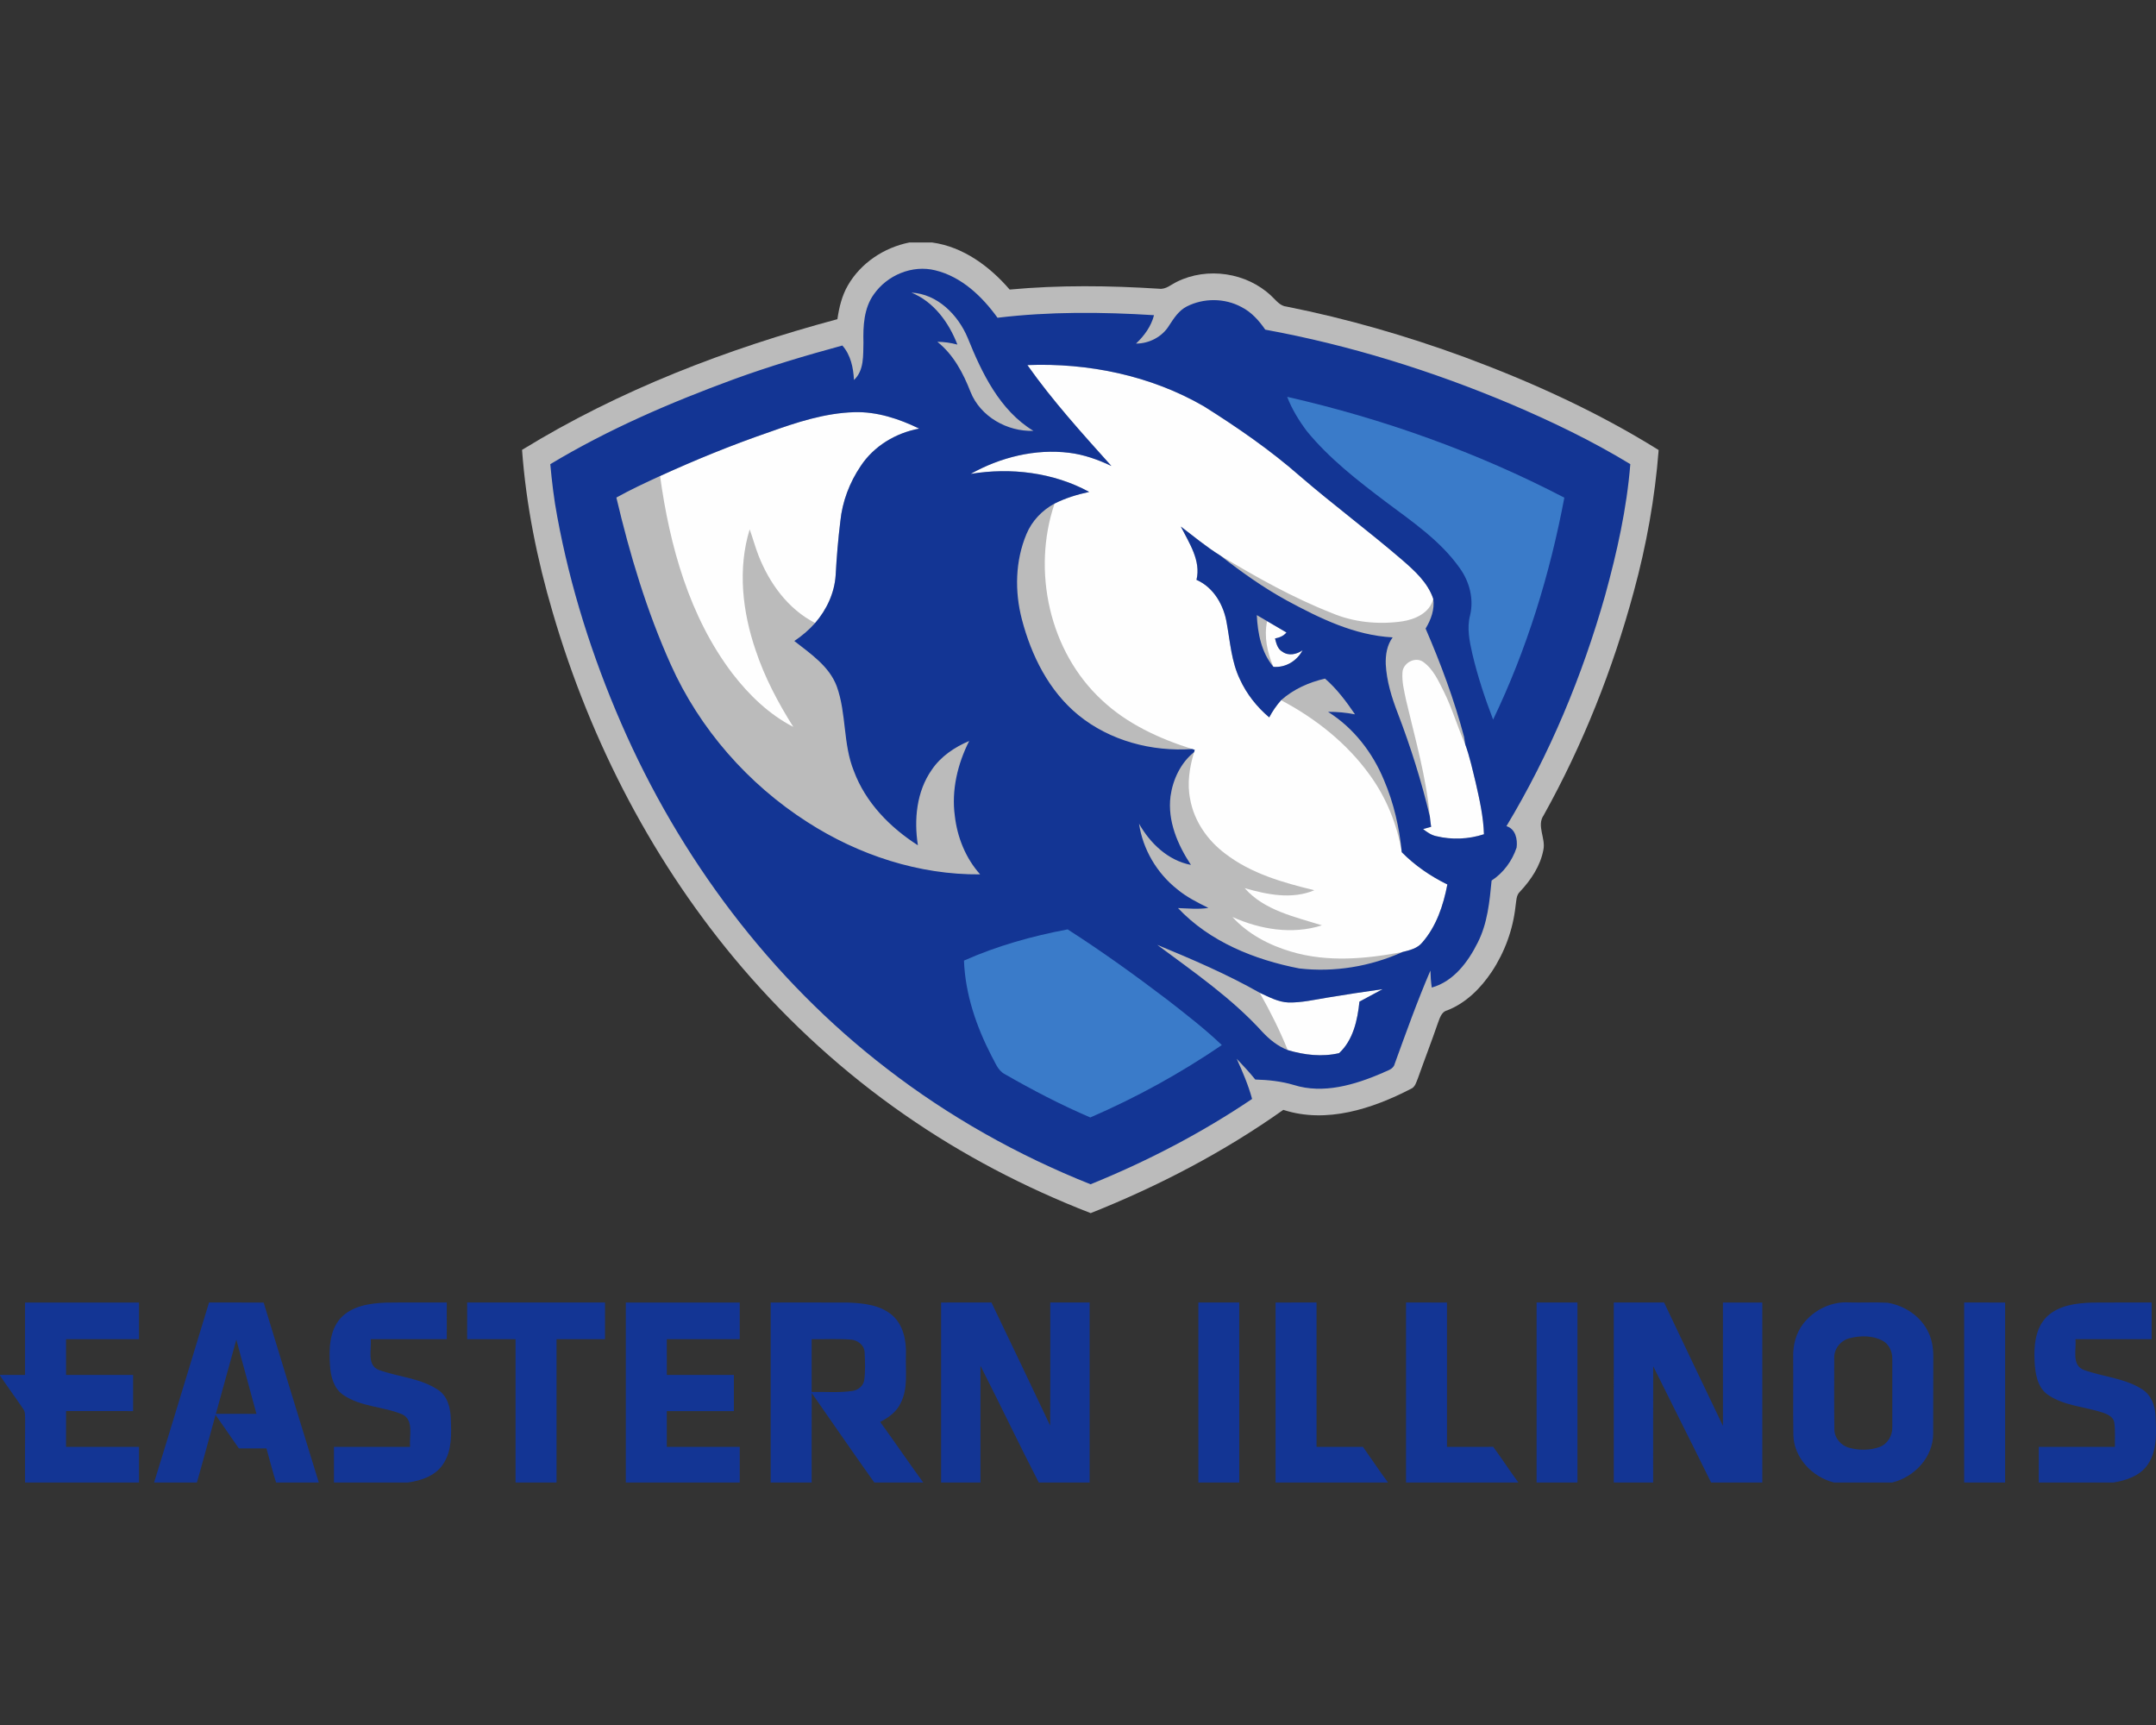
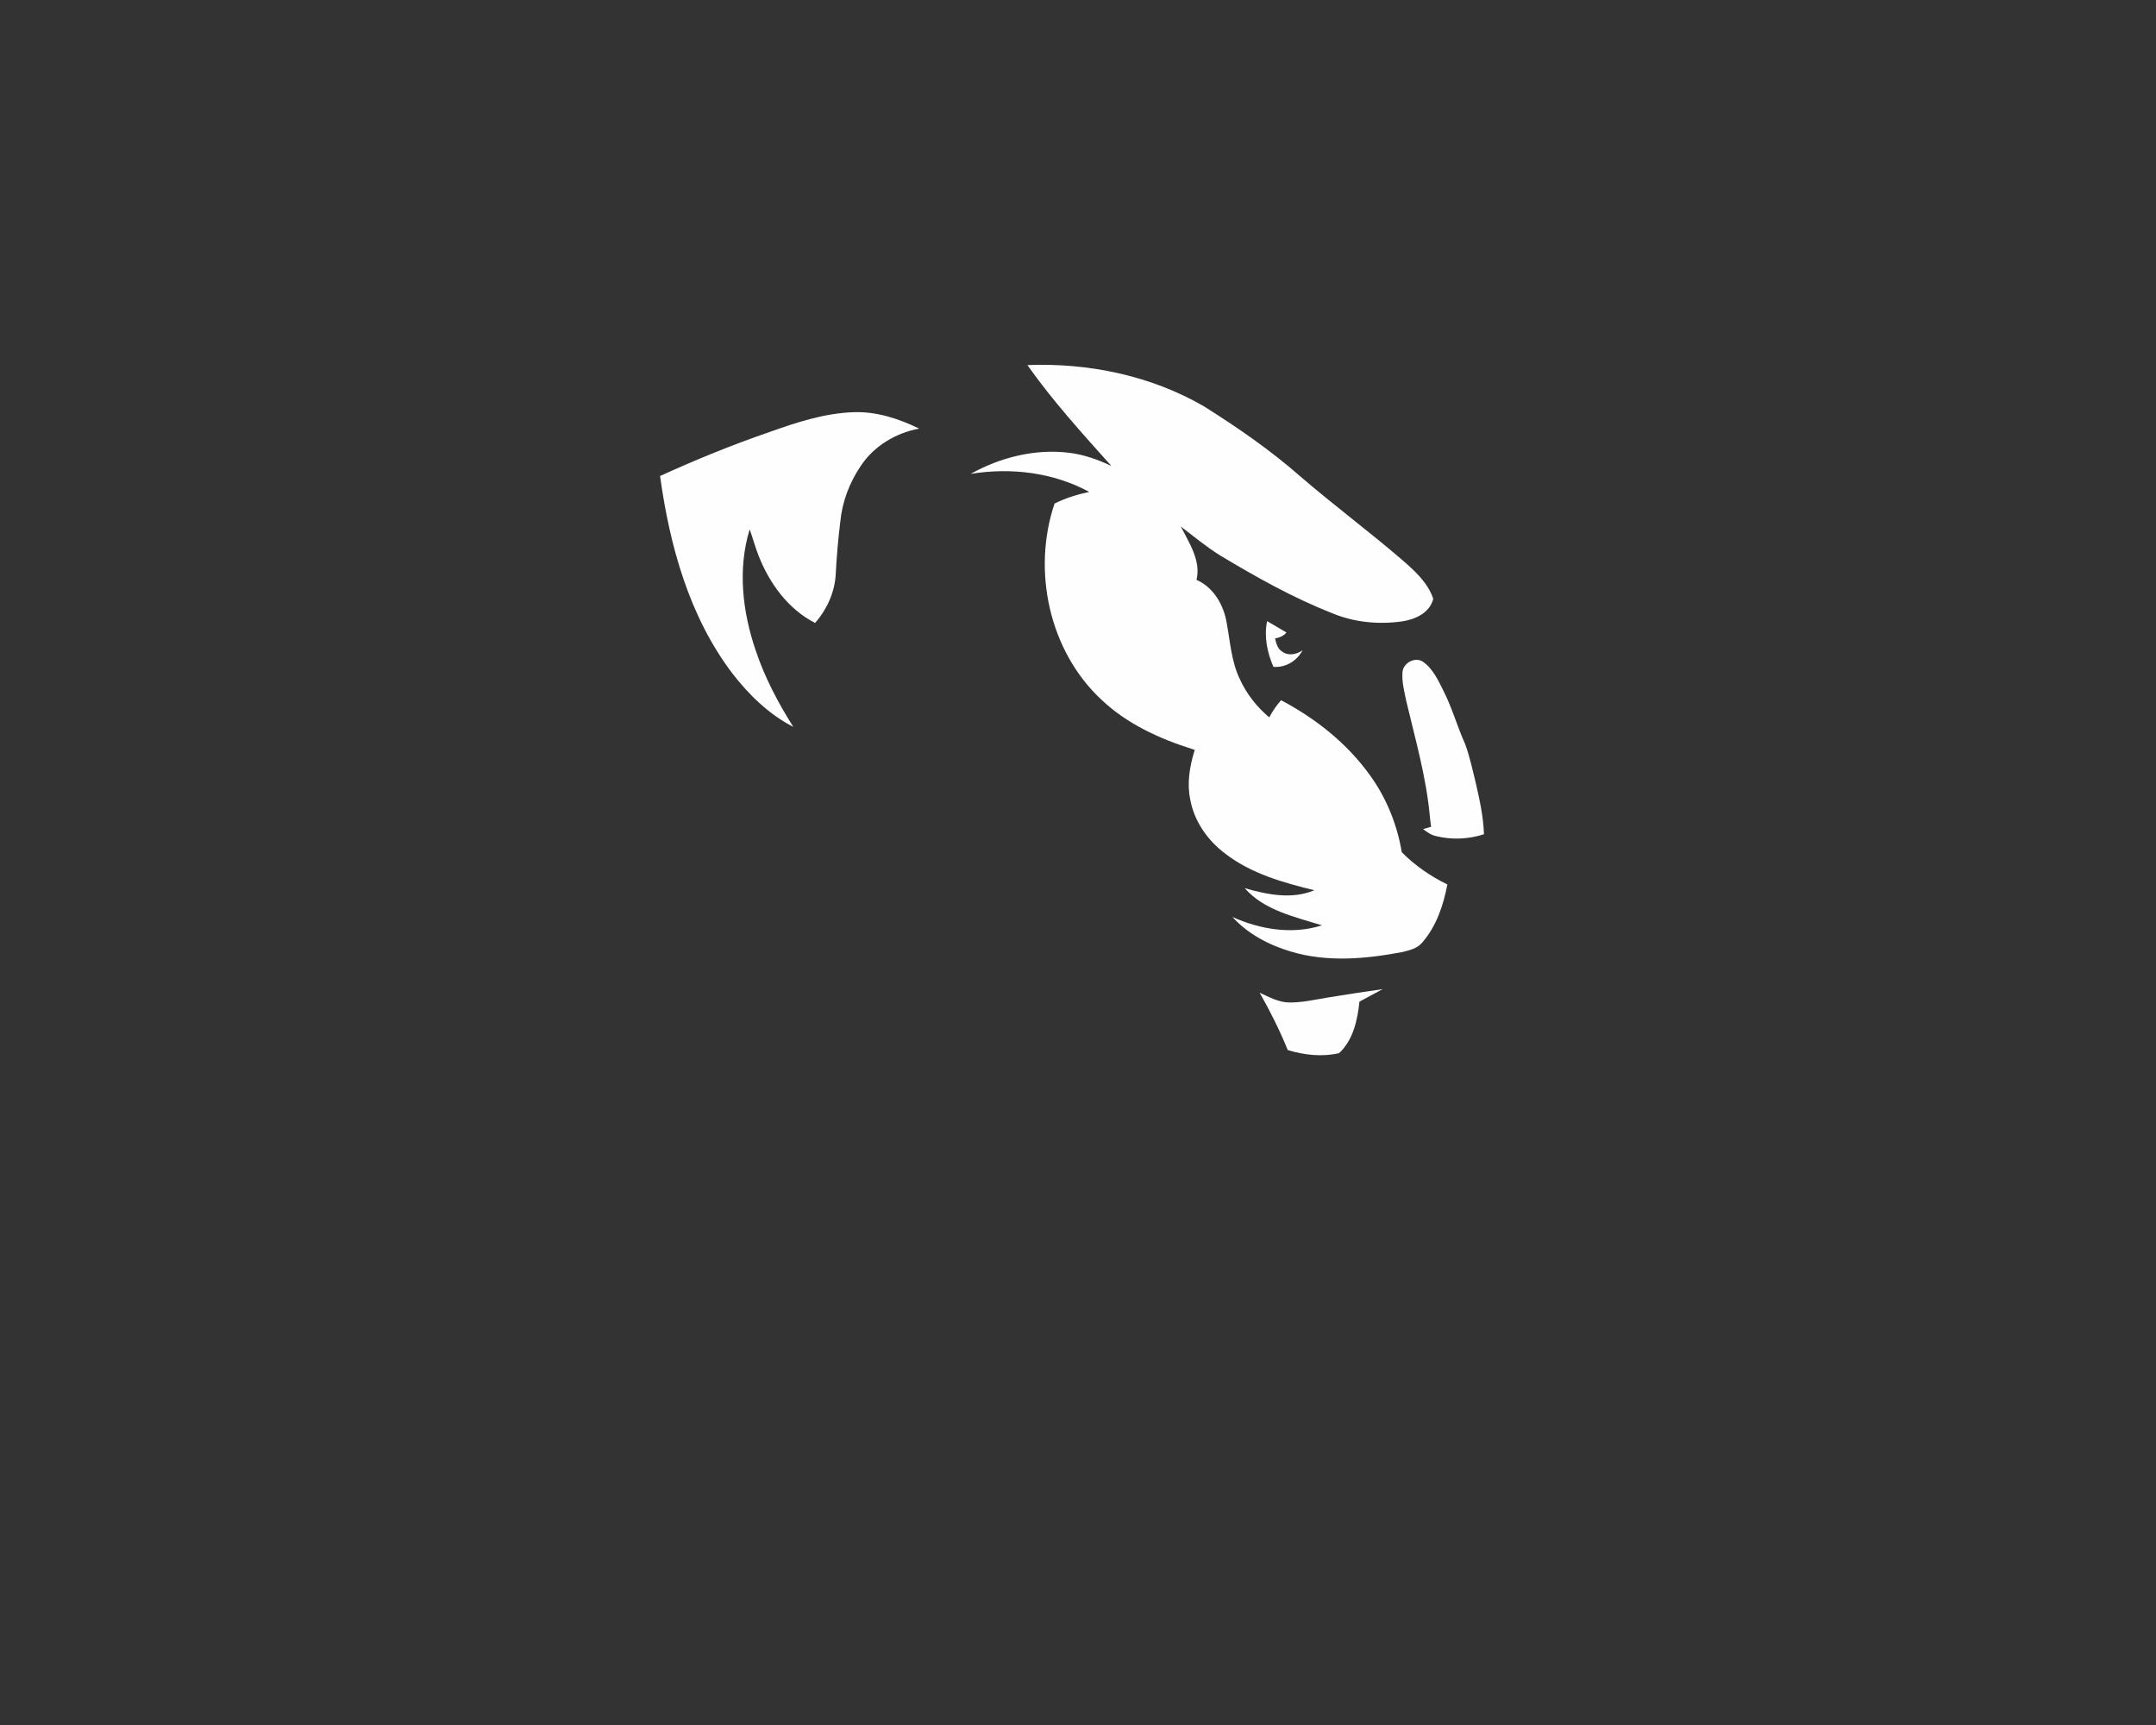
<svg xmlns="http://www.w3.org/2000/svg" height="1600px" style="shape-rendering:geometricPrecision; text-rendering:geometricPrecision; image-rendering:optimizeQuality; fill-rule:evenodd; clip-rule:evenodd" version="1.1" viewBox="0 0 2000 1600" width="2000px">
  <rect x="0" y="0" width="2000" height="1600" fill="#333333" stroke="none" />
  <defs>
    <style type="text/css">
   
    .fil2 {fill:#133594;fill-rule:nonzero}
    .fil3 {fill:#3A7BC9;fill-rule:nonzero}
    .fil0 {fill:#BBBBBB;fill-rule:nonzero}
    .fil1 {fill:#FEFEFE;fill-rule:nonzero}
   
  </style>
  </defs>
  <g id="Capa_x0020_1">
    <g id="Eastern_x0020_Illinois_x0020_Panthers.cdr">
-       <path class="fil0" d="M843.46 224.93l21.34 0c28.75,3.99 53.28,22.13 71.81,43.65 46.09,-4.28 92.49,-3.71 138.65,-0.77 6.29,0.81 11.11,-3.89 16.4,-6.42 28.28,-14.07 64.92,-8.65 87.79,13.2 4.24,3.86 7.86,9.27 14.11,9.8 56.08,11.17 111.18,27.12 164.87,46.8 62.51,23.18 123.57,50.91 180.21,86.24 -3.44,44.41 -11.35,88.38 -23.08,131.36 -19.45,72.05 -47.18,141.97 -83.48,207.2 -6.92,9.86 1.94,21.38 -0.35,32.17 -2.69,14.78 -11.43,27.89 -21.56,38.7 -3.9,3.51 -3.48,9.09 -4.31,13.85 -2.37,21.58 -10.04,42.51 -22.04,60.61 -10.19,15.26 -23.85,28.99 -41.2,35.79 -5.89,1.48 -7.15,7.86 -9.09,12.72 -5.81,16.96 -12.33,33.66 -18.3,50.56 -1.5,3.49 -2.47,7.92 -6.36,9.54 -35.85,18.5 -78.38,32.51 -118.4,19.51 -55.31,39.18 -115.78,70.72 -178.7,95.78 -60.85,-23.63 -119.17,-53.99 -172.74,-91.34 -55.71,-38.63 -106.22,-84.66 -150.33,-136.1 -81.73,-95.41 -140.84,-209.33 -175.98,-329.72 -14.48,-49.15 -24.68,-99.62 -28.44,-150.79 90.36,-55.51 190.37,-93.83 292.54,-121.22 1.58,-10.92 4.19,-21.87 9.8,-31.48 11.99,-20.73 33.5,-34.94 56.84,-39.64z" />
      <path class="fil1" d="M953.05 338.62c56.6,-2.21 114.48,9.72 163.75,38.24 31.17,19.62 61.6,40.61 89.32,64.92 30.83,26.58 63.54,50.86 94.41,77.4 11.68,10.14 23.93,21.09 29.01,36.21 -3.13,13.12 -16.9,19.23 -29.05,21 -21.88,3.05 -44.78,0.85 -65.22,-7.84 -36.06,-14.19 -69.89,-33.28 -103.08,-53.14 -12.96,-8.04 -24.7,-17.81 -36.81,-27.03 7.69,15.17 18.87,31.67 14.54,49.44 16.13,7.07 25.52,23.83 28.14,40.65 3.15,17.33 4.33,35.41 12.08,51.5 6.24,13.69 15.77,25.75 27.25,35.43 3.02,-5.73 6.7,-11.06 10.99,-15.93 31.99,16.88 61.2,39.98 82.39,69.51 15.33,21.08 25.25,45.79 29.58,71.48 12.17,12.33 26.72,22.31 42.29,29.92 -3.68,19.26 -10.18,38.81 -23.28,53.81 -4.47,5.53 -11.76,7.21 -18.32,8.83 -33.93,6.46 -69.6,9.7 -103.2,-0.3 -20.43,-5.98 -40.15,-16.3 -54.6,-32.19 25.81,11.62 55.61,16.54 83.06,7.75 -25.14,-7.89 -53.55,-13.78 -71.67,-34.49 20.8,6.01 43.83,10.71 64.62,1.94 -28.99,-7.04 -58.7,-15.41 -82.69,-33.95 -16.36,-12.23 -28.91,-30.22 -32.52,-50.55 -2.97,-14.57 -0.58,-29.56 3.65,-43.63 0.16,-0.52 0.46,-1.57 0.59,-2.08 -0.59,-0.2 -1.78,-0.57 -2.39,-0.77 -30.45,-9.59 -60.33,-23.28 -83.79,-45.41 -48.81,-45.08 -64.96,-120 -43.83,-182.27 10.14,-5.12 21.05,-8.42 32.11,-10.81 -33.26,-18.12 -72.84,-22.82 -109.95,-16.7 27.55,-15.41 59.86,-23.49 91.42,-19.58 13.67,1.68 26.73,6.34 39.13,12.23 -27.1,-30.23 -54.49,-60.37 -77.93,-93.59zm278.29 586.69c17.04,-2.83 34.13,-5.41 51.24,-7.83 -7.19,3.82 -14.32,7.75 -21.52,11.59 -1.72,17.01 -5.81,35.67 -18.85,47.74 -15.71,3.71 -32.31,1.8 -47.63,-2.83 -7.45,-18.3 -16.28,-36.02 -26.06,-53.18 8.57,3.9 17.19,8.72 26.85,9.04 12.14,0.21 24.05,-2.57 35.97,-4.53zm69.62 -301.31c0.26,-8.93 11.7,-15.37 19.25,-10.06 9.47,6.74 14.27,17.87 19.37,27.95 7.76,15.63 12.45,32.52 19.62,48.41 4.19,11.54 6.78,23.62 9.7,35.51 3.62,15.79 7.18,31.7 7.69,47.97 -14.29,4.68 -29.86,5.33 -44.46,1.74 -4.57,-0.99 -8.4,-3.74 -12.02,-6.53 1.86,-0.53 5.59,-1.58 7.47,-2.09 -0.45,-3.2 -0.89,-6.38 -1.18,-9.58 -3.31,-36.54 -13.6,-71.94 -21.98,-107.53 -1.76,-8.5 -3.99,-17.05 -3.46,-25.79zm-125.53 -47.88c5.97,3.52 11.96,7.01 17.95,10.53 -2.69,3.3 -6.58,4.8 -10.61,5.57 1.18,4.53 2.33,9.75 6.79,12.24 5.74,4.21 13.32,2.51 18.76,-1.31 -5.22,9.94 -15.71,16.27 -27.04,15.38 -5.77,-13.34 -8.85,-27.95 -5.85,-42.41zm-461.81 -175.33c25.47,-9.11 51.66,-17.71 78.95,-18.48 21,-0.61 41.44,6.15 60.13,15.24 -21.75,3.99 -42.11,16.19 -54.34,34.8 -10.28,15.2 -17.02,32.92 -18.83,51.2 -2.04,16.56 -3.44,33.2 -4.33,49.86 -1.05,16.46 -8.3,32.04 -19.03,44.43 -25.1,-12.81 -42.47,-36.86 -52.55,-62.61 -3.1,-7.94 -5.28,-16.2 -8.18,-24.21 -11.27,36.58 -6.72,76.32 5.51,112.05 8.36,25.18 20.83,48.74 34.94,71.13 -22.53,-11.6 -41.12,-29.61 -56.48,-49.55 -40.04,-52.72 -58.18,-118.45 -67.09,-183.13 33.12,-15.12 66.87,-28.87 101.3,-40.73z" />
-       <path class="fil2" d="M1672.78 1227.75c9.92,-12.83 26.28,-20.79 42.59,-19.69 11.84,0.32 23.69,-0.35 35.53,0.28 16.13,2.61 31.5,12.88 38.26,28.06 3.5,7.47 4.39,15.83 4.25,24.01 -0.2,23.08 0.06,46.17 -0.12,69.25 0.04,21.85 -17.29,40.35 -37.92,45.41l-54.19 0c-19.84,-5.06 -36.72,-22.43 -37.57,-43.46 -0.39,-24.34 0.02,-48.69 -0.18,-73.04 -0.25,-10.92 2.61,-22.09 9.35,-30.82zm226.25 -6.76c11.09,-10.38 27.08,-12.31 41.6,-12.79 18.44,-0.2 36.88,0 55.32,-0.08 0,11.33 0,22.67 -0.02,33.99 -23.56,-0.02 -47.1,0 -70.65,0 1.03,9.37 -3.82,24.03 7.59,28.48 17.98,6.56 38.18,7.57 54.58,18.2 8.28,5.4 11.84,15.33 12.11,24.84 0.67,14.9 1.74,31.36 -6.91,44.35 -7,10.77 -19.94,15.11 -32,17.09l-69.44 0c0,-11.03 -0.02,-22.03 0.02,-33.04 23.53,0.02 47.09,0 70.63,0 -0.08,-7.37 0.49,-14.8 -0.48,-22.14 -0.45,-5.17 -5.63,-7.84 -9.96,-9.36 -17.15,-5.91 -36.56,-6.31 -51.85,-16.92 -9.84,-6.95 -11.62,-19.9 -12.2,-31.04 -0.73,-14.45 0.64,-30.95 11.66,-41.58zm-76.99 -12.87c12.67,0 25.34,0 38.02,0.02 0,55.63 0,111.28 0,166.93l-38.02 0c0,-55.65 0,-111.3 0,-166.95zm-325.04 0c15.55,0 31.1,0 46.68,0 18.14,38.18 36.32,76.34 54.6,114.44 -0.06,-38.14 0,-76.28 -0.02,-114.42 12.17,-0.02 24.35,-0.02 36.52,0 0,55.63 0,111.28 0,166.93l-47.51 0c-17.71,-36.03 -35.89,-71.83 -53.67,-107.82 -0.18,35.93 -0.04,71.87 -0.08,107.82l-36.5 0c-0.02,-55.65 0,-111.3 -0.02,-166.95zm-71.6 166.95c-0.04,-55.65 -0.02,-111.32 0,-166.97 12.63,0.04 25.28,0.02 37.92,0.02 0,55.65 -0.01,111.3 0,166.95l-37.92 0zm-121.12 -166.95c12.67,0 25.34,0 38.02,0.02 0,44.62 0,89.27 0,133.89 14.29,-0.02 28.58,0.06 42.89,-0.04 7.96,10.87 15.31,22.19 23.3,33.08l-104.21 0c0,-55.65 0,-111.3 0,-166.95zm-121.02 0.02c12.67,-0.02 25.33,-0.02 38.02,-0.02 0,44.64 -0.02,89.29 0,133.91 14.35,0 28.7,0.02 43.06,-0.02 7.79,10.99 15.18,22.27 23.24,33.06l-104.32 0c0,-55.65 0,-111.3 0,-166.93zm-71.62 -0.02c12.65,0 25.28,0.02 37.93,-0.02 0.04,55.65 0,111.32 0.02,166.97l-37.93 0c-0.02,-55.65 0,-111.3 -0.02,-166.95zm-238.64 0.02c15.55,-0.04 31.12,0.02 46.7,-0.06 18.28,38 36.42,76.07 54.46,114.17 0.24,-38.04 0.02,-76.09 0.1,-114.13 12.17,0 24.35,0 36.52,0 0,55.65 -0.02,111.3 0,166.95l-47.17 0c-18.52,-35.83 -35.75,-72.31 -54.09,-108.24 -0.02,36.09 0,72.15 0,108.24l-36.52 0c0,-55.65 0,-111.3 0,-166.93zm-292.48 0c35.24,-0.02 70.45,-0.02 105.69,0 0,11.33 0,22.65 0,33.97 -22.55,-0.02 -45.12,0 -67.67,0 0,11.07 -0.01,22.14 0.03,33.22 20.73,-0.02 41.46,0 62.19,-0.02 0,11.17 0,22.33 0,33.52 -20.75,0 -41.48,-0.02 -62.22,0 0,11.06 0,22.13 0,33.2 22.57,0 45.12,0 67.67,0 0,11.01 0,22.01 0,33.04l-105.69 0c0,-55.65 0,-111.3 0,-166.93zm-147.18 33.97c0.02,-11.34 0,-22.66 0.02,-34.01 42.62,0.06 85.25,0 127.88,0.02 0,11.33 0,22.67 -0.02,33.99 -14.98,-0.02 -29.98,0 -44.96,0 0,44.31 0,88.63 0,132.96l-38.02 0c0,-44.33 0,-88.65 0,-132.96 -14.98,0 -29.94,-0.02 -44.9,0zm-117.43 -19.46c10.58,-11.4 27.04,-13.82 41.82,-14.41 18.89,-0.3 37.8,-0.02 56.73,-0.12 -0.03,11.33 -0.03,22.67 -0.01,34.01 -23.52,-0.04 -47.06,-0.02 -70.57,-0.02 1,9.39 -3.96,24.15 7.56,28.56 18.07,6.56 38.46,7.47 54.82,18.42 8.86,5.67 11.62,16.66 11.92,26.56 0.55,14.07 1.23,29.48 -6.76,41.81 -6.97,11.27 -20.49,15.89 -32.96,17.61l-68.67 0c0,-11.01 0,-22.03 0,-33.04 23.55,0 47.11,0 70.66,0.02 -1.08,-9.84 3.84,-24.37 -6.99,-30.06 -17.91,-7.57 -38.91,-6.92 -55.27,-18.3 -8.74,-6.09 -11.47,-17.31 -12.1,-27.35 -0.99,-14.94 -0.63,-31.86 9.82,-43.69zm-292.67 -14.51c35.24,-0.02 70.45,-0.02 105.69,0 0,11.31 0,22.63 0,33.97 -22.55,0 -45.1,-0.02 -67.67,0 0,11.07 -0.02,22.14 0.02,33.22 20.73,-0.02 41.46,0 62.19,-0.02 0,11.17 0,22.33 0,33.52 -20.73,-0.02 -41.46,0 -62.19,-0.02 -0.04,11.07 -0.02,22.15 -0.02,33.22 22.57,0 45.12,0 67.67,0 0,11.01 0,22.01 0,33.04l-105.69 0c0.02,-19.09 -0.08,-38.18 0.08,-57.27 -0.18,-3.87 0.53,-8.2 -2.1,-11.42 -6.93,-10.28 -14.38,-20.2 -21.22,-30.55l0 -0.52c7.75,0 15.49,0 23.24,0 0,-22.39 0,-44.78 0,-67.17zm787.45 -935.27c12.43,-17.7 35.57,-27.41 56.86,-22.15 24.38,5.89 43.51,24.19 57.8,44.01 48.16,-5.79 96.83,-5.42 145.17,-2.39 -2.65,10.37 -9.03,19.09 -16.7,26.34 12.21,0.04 24.5,-6.34 30.81,-16.92 4.37,-6.68 8.93,-13.77 16.28,-17.5 15.65,-7.97 35.1,-7.87 50.61,0.47 9.31,4.66 16.37,12.59 22.2,21.03 78.11,14.32 154.39,38.08 227.55,68.93 38.16,16.22 75.63,34.24 111.08,55.8 -3.28,41.29 -12.39,81.84 -23.35,121.68 -21.21,74.86 -51.39,147.42 -91.56,214.12 8.46,2.53 10.43,12.15 9.43,19.86 -4.1,12.35 -12.24,23.47 -23.19,30.59 -1.89,19.58 -3.81,39.74 -12.88,57.56 -8.95,17.95 -22.41,36.07 -42.63,41.68 -0.75,-5.23 -1.14,-10.49 -1.24,-15.77 -12.25,28.42 -22.61,57.57 -33.18,86.62 -1.27,5.28 -7.29,6.18 -11.38,8.42 -25.52,10.91 -54.67,19.76 -82.17,11.1 -11.6,-3.47 -23.7,-4.7 -35.75,-5.06 -5.4,-6.73 -11.33,-13 -17.24,-19.26 5.52,12.11 10.79,24.38 14.29,37.27 -46.95,31.66 -97.44,57.9 -149.87,79.16 -67.49,-26.89 -131.46,-62.82 -188.96,-107.26 -108.24,-83.16 -192.41,-195.86 -246.63,-320.8 -26.64,-61.36 -47.04,-125.58 -59.15,-191.43 -3.04,-16.01 -4.9,-32.21 -6.42,-48.42 53.57,-32.25 111.26,-57.11 169.87,-78.63 33.14,-12.11 67.01,-22.17 101.06,-31.44 7.77,8.75 10.18,20.61 10.79,31.95 9.53,-8.83 8.44,-22.82 8.78,-34.68 -0.4,-15.33 0.39,-31.99 9.72,-44.88zm34.78 -1.46c20.85,8.52 34.76,27.77 42.65,48.2 -6.07,-1.62 -12.32,-2.55 -18.6,-2.59 14.94,11.84 23.99,29.07 30.79,46.5 9.15,22.94 34.07,36.97 58.32,36.11 -31.27,-19.02 -47.83,-53.64 -60.99,-86.34 -8.95,-21.29 -28,-40.6 -52.17,-41.88zm107.58 67.21c23.44,33.22 50.83,63.36 77.93,93.59 -12.4,-5.89 -25.46,-10.55 -39.13,-12.23 -31.56,-3.91 -63.87,4.17 -91.42,19.58 37.11,-6.12 76.69,-1.42 109.95,16.7 -11.06,2.39 -21.97,5.69 -32.11,10.81 -11.56,6.21 -21.01,16.11 -26.08,28.28 -10.44,24.88 -11.03,53.22 -4.25,79.13 8.75,33.57 25.07,66.42 52.36,88.75 29.23,23.87 68.26,34.15 105.59,31.52 0.61,0.2 1.8,0.57 2.39,0.77 -0.13,0.51 -0.43,1.56 -0.59,2.08 -12.41,9.92 -19.72,25.43 -21.88,40.98 -2.9,22.83 6.62,45 18.96,63.65 -21.21,-4.07 -37.83,-19.98 -48.16,-38.24 3.51,23.7 16.46,45.77 35.21,60.63 8.74,7.38 18.99,12.43 29.13,17.51 -9.35,1.46 -18.81,0.44 -28.2,0.14 29.49,31.28 70.97,47.92 112.47,55.99 32.48,3.79 66.02,-1.8 95.82,-15.24 6.56,-1.62 13.85,-3.3 18.32,-8.83 13.1,-15 19.6,-34.55 23.28,-53.81 -15.57,-7.61 -30.12,-17.59 -42.29,-29.92 -2.19,-22.93 -7.43,-45.64 -16.48,-66.82 -10.58,-25.67 -28.28,-48.53 -51.92,-63.39 8.4,-0.07 16.78,0.71 25.02,2.33 -8.12,-11.94 -16.86,-23.64 -27.8,-33.16 -14.92,3.42 -29.29,9.82 -40.79,20.05 -4.29,4.87 -7.97,10.2 -10.99,15.93 -11.48,-9.68 -21.01,-21.74 -27.25,-35.43 -7.75,-16.09 -8.93,-34.17 -12.08,-51.5 -2.62,-16.82 -12.01,-33.58 -28.14,-40.65 4.33,-17.77 -6.85,-34.27 -14.54,-49.44 12.11,9.22 23.85,18.99 36.81,27.03 19.47,15.2 39.73,29.62 61.42,41.52 30.58,16.52 62.93,32.43 98.3,34.25 -5.3,7.11 -6.72,16.24 -6.42,24.9 0.81,15.67 5.51,30.83 11.12,45.39 12,31.26 22.04,63.26 29.79,95.85 0.29,3.2 0.73,6.38 1.18,9.58 -1.88,0.51 -5.61,1.56 -7.47,2.09 3.62,2.79 7.45,5.54 12.02,6.53 14.6,3.59 30.17,2.94 44.46,-1.74 -0.51,-16.27 -4.07,-32.18 -7.69,-47.97 -2.92,-11.89 -5.51,-23.97 -9.7,-35.51 -0.26,-1.66 -0.75,-5.02 -1.01,-6.68 -9.15,-34.44 -21.6,-67.92 -35.73,-100.6 5,-8.27 8.54,-17.85 7.08,-27.63 -5.08,-15.12 -17.33,-26.07 -29.01,-36.21 -30.87,-26.54 -63.58,-50.82 -94.41,-77.4 -27.72,-24.31 -58.15,-45.3 -89.32,-64.92 -49.27,-28.52 -107.15,-40.45 -163.75,-38.24zm-239.43 62.17c-34.43,11.86 -68.18,25.61 -101.3,40.73 -13.69,6.26 -27.37,12.65 -40.55,19.98 12.45,52.86 28.12,105.17 50.41,154.77 26.74,59.78 71.72,110.99 126.79,146.24 47.51,30.59 103.48,49.03 160.25,48.5 -13.44,-15 -21.22,-34.41 -23.49,-54.29 -3.23,-23.85 2.58,-48.14 13.32,-69.44 -13.54,5.75 -26.31,14.31 -34.65,26.66 -14.21,20.17 -16.66,46.26 -12.92,70.09 -25.91,-16.54 -48.62,-39.74 -59.43,-68.97 -10.15,-25.03 -6.71,-53.1 -15.81,-78.39 -6.95,-18.72 -24.34,-30.28 -39.38,-42.11 7.09,-4.77 13.64,-10.32 19.31,-16.72 10.73,-12.39 17.98,-27.97 19.03,-44.43 0.89,-16.66 2.29,-33.3 4.33,-49.86 1.81,-18.28 8.55,-36 18.83,-51.2 12.23,-18.61 32.59,-30.81 54.34,-34.8 -18.69,-9.09 -39.13,-15.85 -60.13,-15.24 -27.29,0.77 -53.48,9.37 -78.95,18.48zm452.25 169.74c0.77,16.81 4.29,34.8 15.41,48 11.33,0.89 21.82,-5.44 27.04,-15.38 -5.44,3.82 -13.02,5.52 -18.76,1.31 -4.46,-2.49 -5.61,-7.71 -6.79,-12.24 4.03,-0.77 7.92,-2.27 10.61,-5.57 -5.99,-3.52 -11.98,-7.01 -17.95,-10.53 -3.18,-1.9 -6.36,-3.78 -9.56,-5.59zm-92.37 305.85c33.82,25.18 68.99,49.29 97.49,80.69 6.64,7.13 14.4,13.4 23.59,16.91 15.32,4.63 31.92,6.54 47.63,2.83 13.04,-12.07 17.13,-30.73 18.85,-47.74 7.2,-3.84 14.33,-7.77 21.52,-11.59 -17.11,2.42 -34.2,5 -51.24,7.83 -11.92,1.96 -23.83,4.74 -35.97,4.53 -9.66,-0.32 -18.28,-5.14 -26.85,-9.04 -30.42,-17.27 -62.73,-31.04 -95.02,-44.42zm-879.6 331.72c16.9,0.08 33.8,-0.06 50.69,0.1 16.98,55.63 33.93,111.3 51.13,166.87l-39.63 0c-3.32,-10.45 -5.91,-21.09 -8.93,-31.62 -8.52,0 -17.03,0 -25.57,0 -7.15,-10.41 -14.45,-20.73 -21.64,-31.12 -5.79,20.9 -11.3,41.89 -17.31,62.74l-39.7 0c17.21,-55.59 33.97,-111.32 50.96,-166.97zm25.34 34.43c-6.33,22.92 -12.67,45.86 -18.97,68.81 12.54,0.04 25.07,-0.02 37.62,0.06 -6.1,-23.01 -12.61,-45.89 -18.65,-68.87zm495.66 -34.39c23.92,0.02 47.83,-0.1 71.72,0.04 14.07,0.54 29.44,2.04 40.69,11.44 10.59,8.96 13.52,23.66 13.08,36.9 -0.61,15.06 2.29,31.16 -5.02,45.1 -3.75,8.04 -11.2,13.3 -18.87,17.27 13.5,18.59 26.38,37.62 39.94,56.18l-45.39 0c-19.65,-27.43 -38.66,-55.33 -58.04,-82.96 -0.18,27.65 -0.04,55.31 -0.08,82.96l-38.03 0c0,-55.65 0,-111.3 0,-166.93zm38.03 33.97c0,16.33 0,32.67 0,49.01 12.49,-0.35 25.09,0.89 37.5,-0.93 5.42,-0.61 10.46,-4.6 11.29,-10.17 1.1,-8.44 0.75,-17.04 0.35,-25.54 -0.25,-7.09 -6.95,-11.85 -13.63,-12.05 -11.82,-0.81 -23.68,-0.1 -35.51,-0.32zm962.83 -0.87c-8.5,2.08 -14.78,10.18 -14.25,19.01 0.02,21.86 -0.19,43.74 0.12,65.59 0.04,8.03 6.21,15.06 13.82,17.06 9.13,2.45 19.17,2.45 28.14,-0.75 7.49,-2.79 12.07,-10.67 11.78,-18.52 0.07,-21.07 0.07,-42.11 0,-63.18 0.09,-6.8 -3.03,-13.87 -9.27,-17.05 -9.23,-4.81 -20.48,-4.69 -30.34,-2.16z" />
-       <path class="fil3" d="M1212.23 399.84c-7.31,-9.76 -13.81,-20.33 -18.18,-31.76 89.13,20.3 175.98,51.33 257.1,93.52 -13.38,70.94 -34.76,140.7 -66.08,205.86 -7.63,-19.9 -14.35,-40.18 -19.23,-60.93 -2.63,-11.66 -5.24,-23.85 -2.15,-35.69 3.69,-15.23 -0.52,-31.4 -9.59,-43.95 -17.94,-25.41 -44.13,-43.1 -68.69,-61.5 -26.13,-19.74 -52.33,-40.07 -73.18,-65.55zm-318.01 491.14c30.69,-13.67 63.2,-22.72 96.16,-28.95 31.66,20.28 62.19,42.27 92.13,65 17.41,13.56 34.92,27.05 50.91,42.29 -38.4,26.2 -79.34,48.69 -122.01,67.17 -27.29,-11.7 -53.65,-25.43 -79.38,-40.22 -6.6,-3.45 -8.86,-11.08 -12.39,-17.11 -14.05,-27.33 -24.27,-57.25 -25.42,-88.18z" />
    </g>
  </g>
</svg>